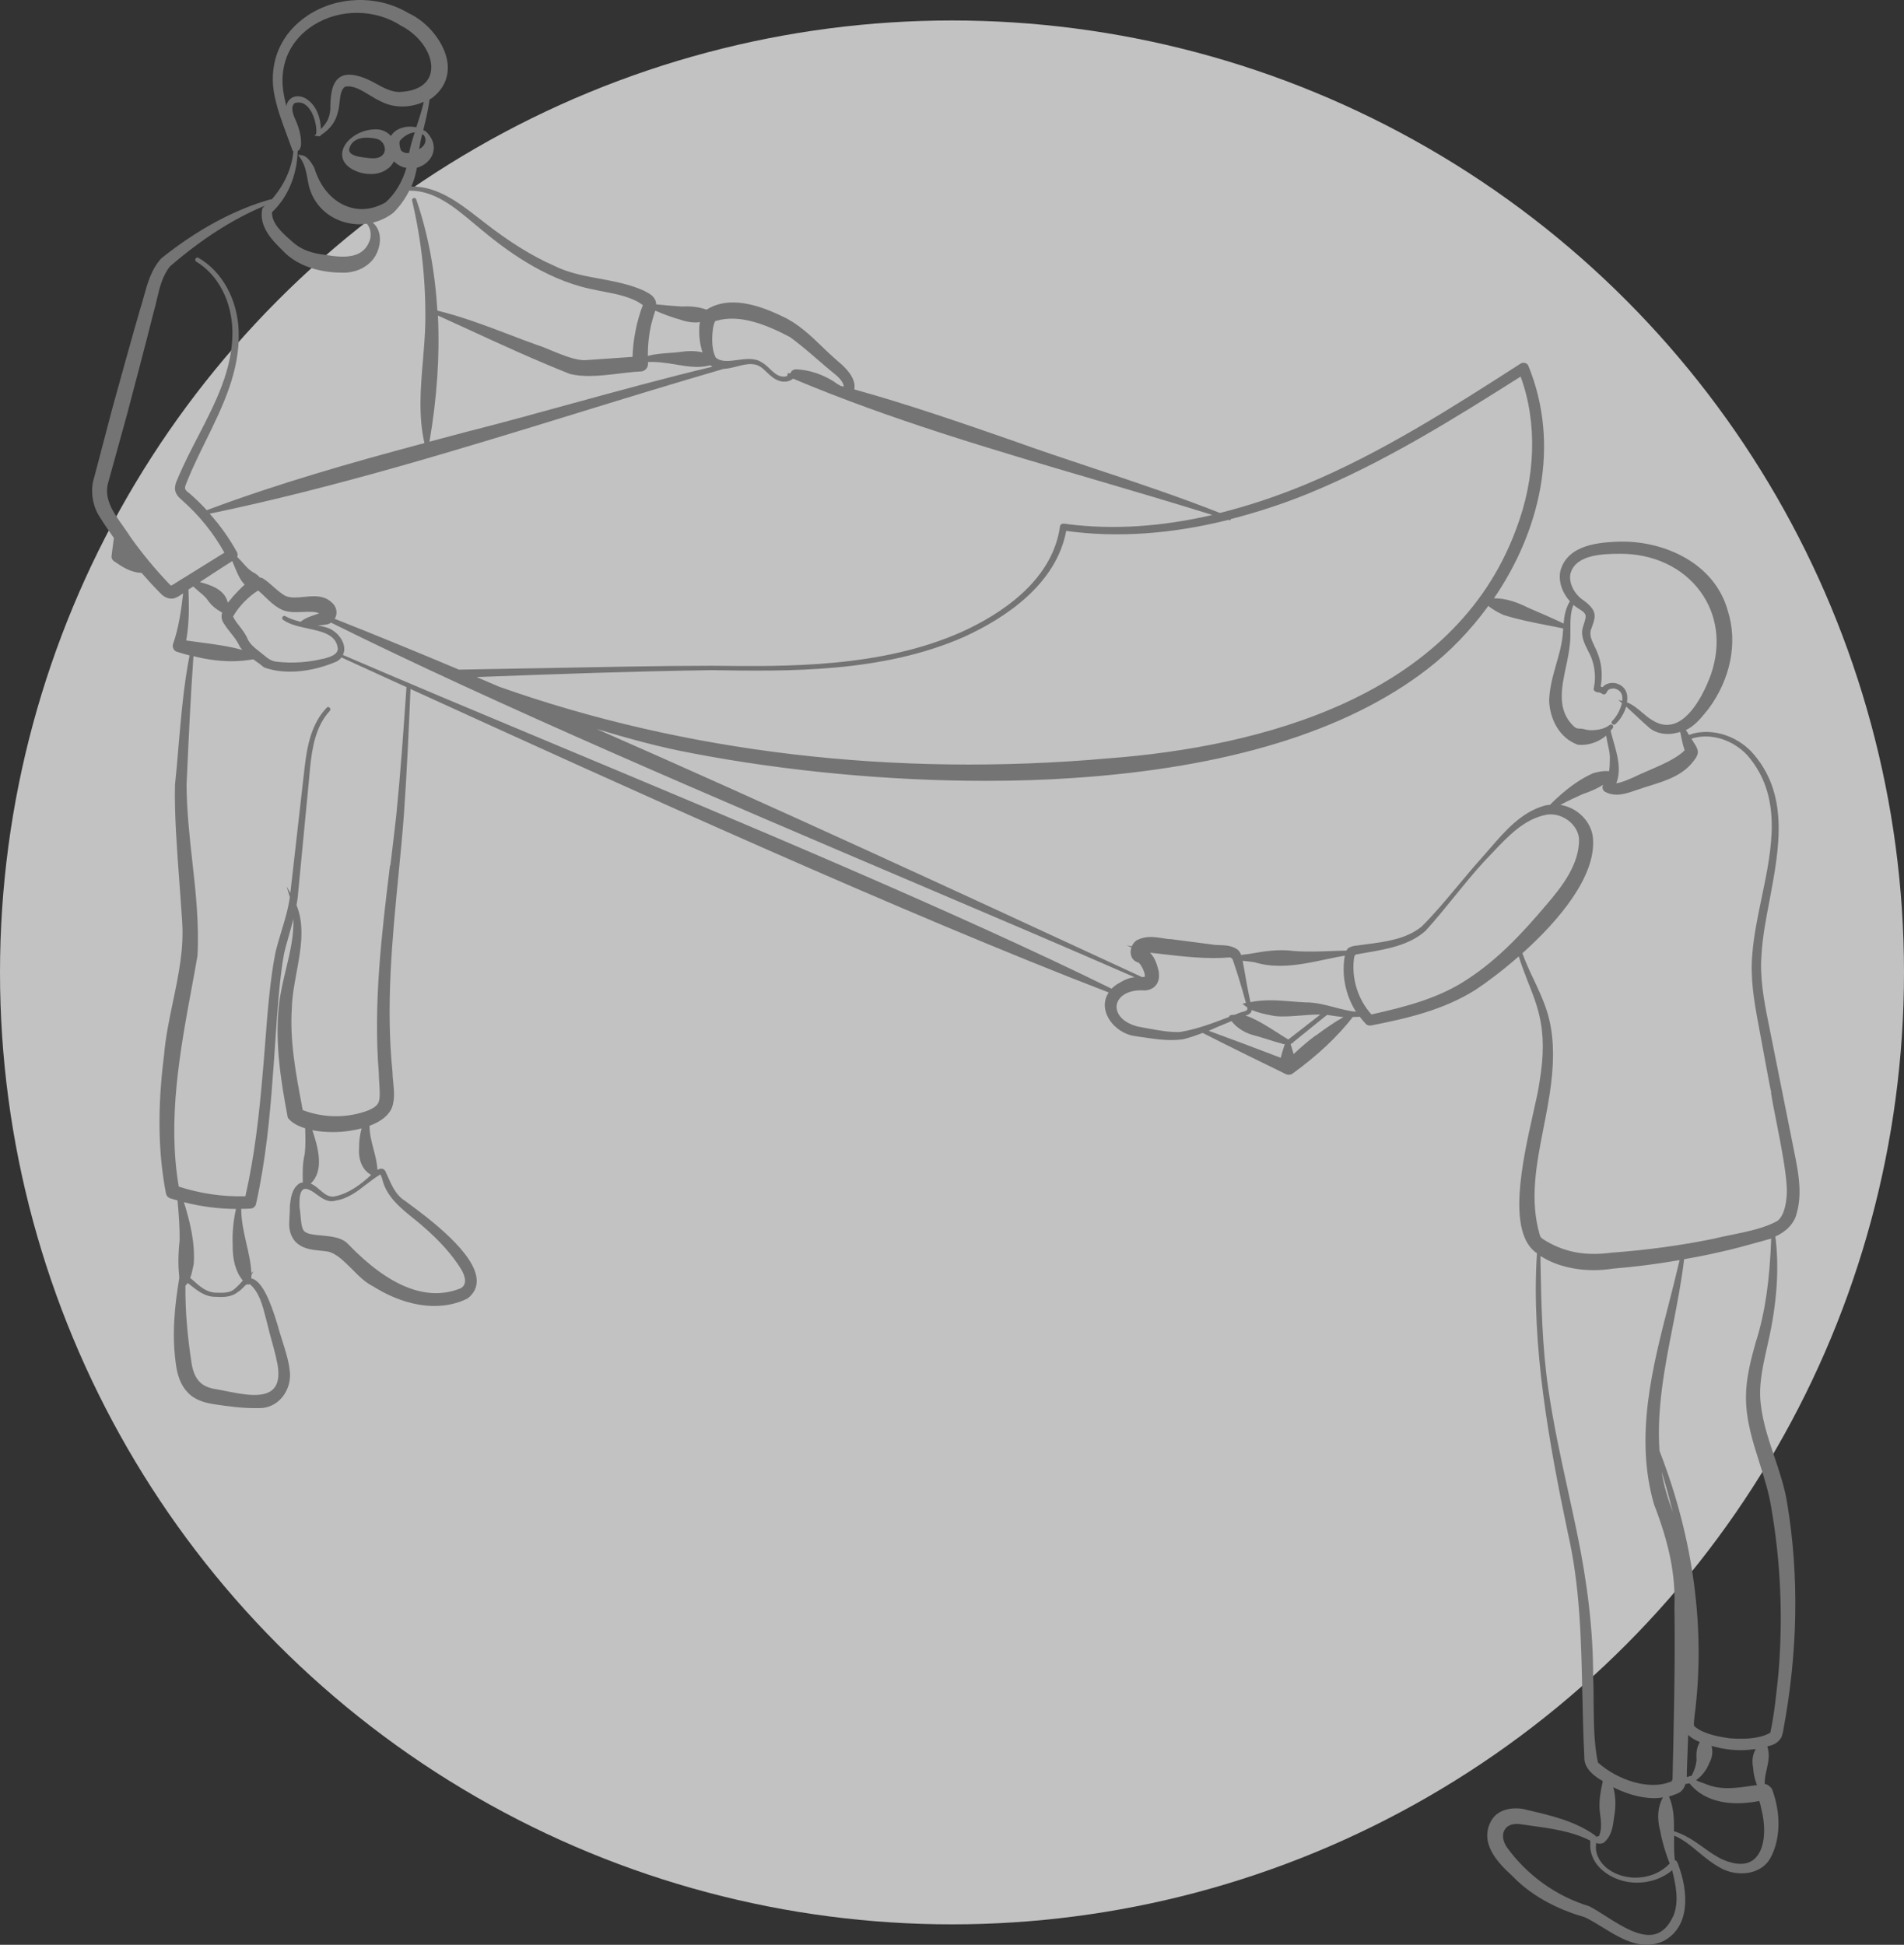
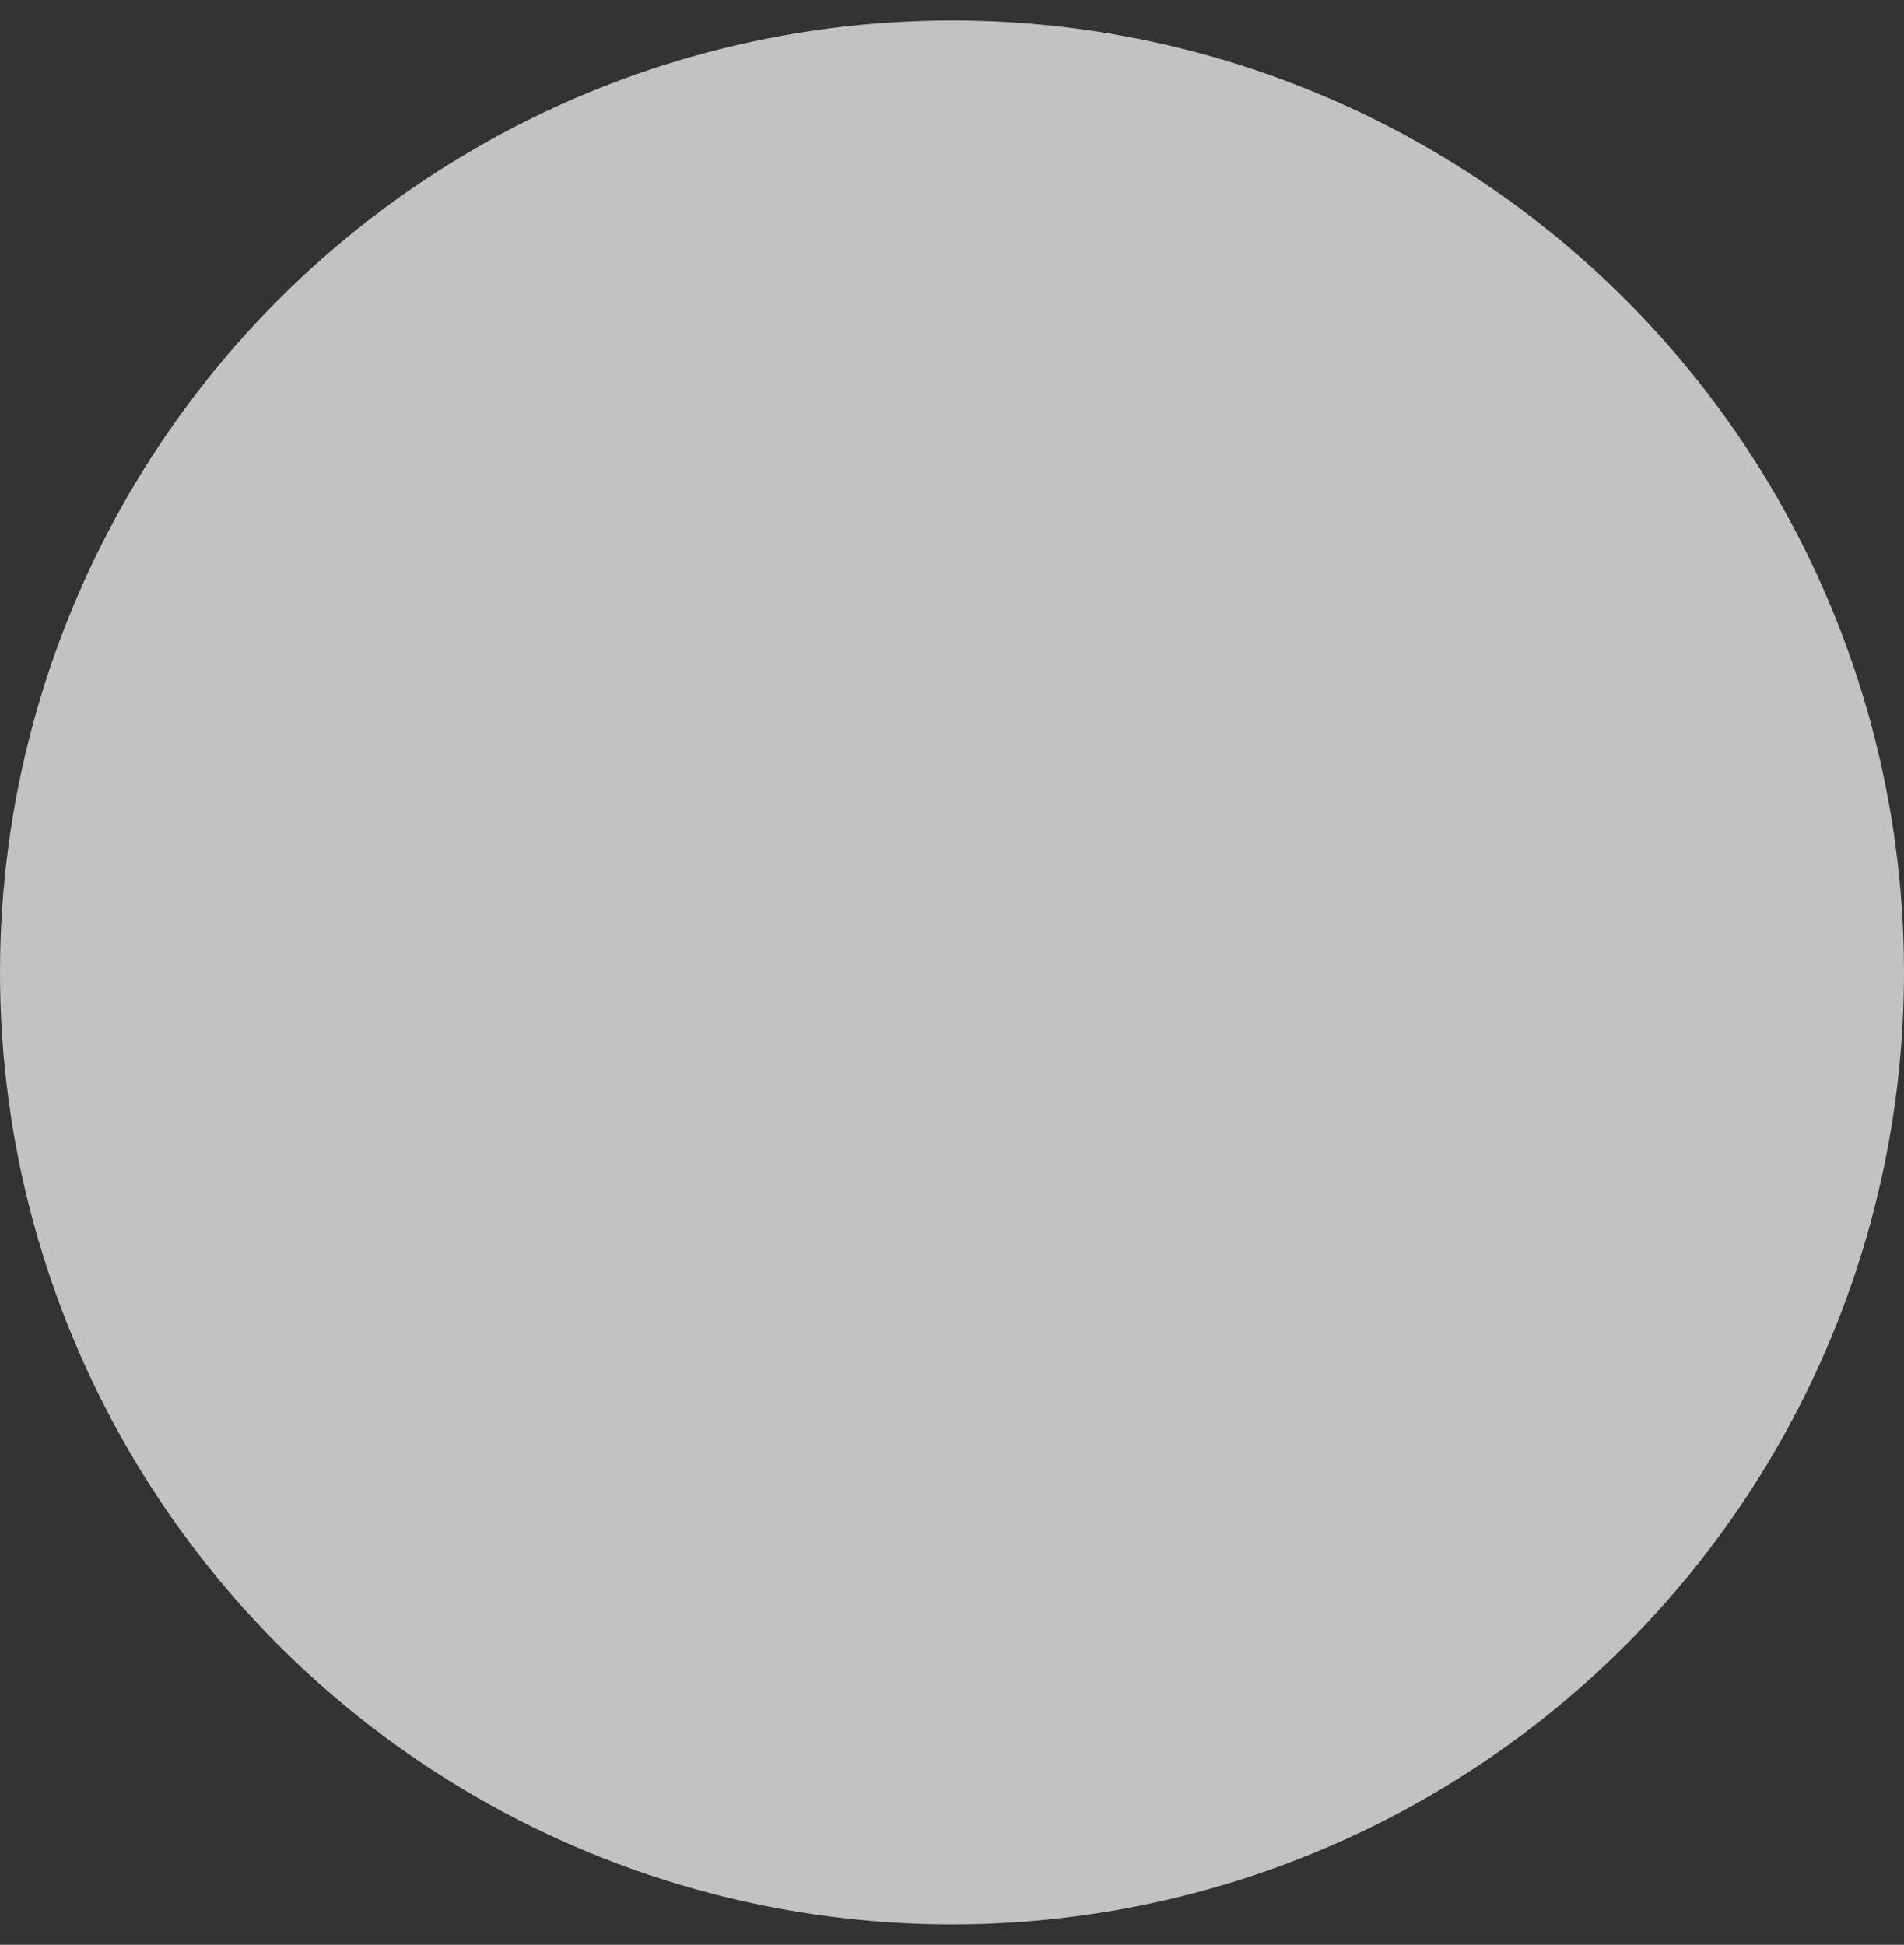
<svg xmlns="http://www.w3.org/2000/svg" width="186" height="190" viewBox="0 0 186 190" fill="none">
  <rect x="0" y="0" width="186" height="190" fill="#333333" stroke="none" />
  <circle cx="93" cy="95" r="93" fill="white" fill-opacity="0.7" />
-   <path d="M175.519 118.528C176.035 116.736 175.728 114.833 175.409 113.188L172.745 99.856C172.315 97.732 171.898 95.474 172.082 93.239C172.18 91.557 172.512 89.802 172.868 87.948C173.837 82.804 174.832 77.489 171.063 73.401C169.528 71.842 167.306 71.167 165.379 71.67C165.33 71.682 165.293 71.695 165.244 71.719C165.17 71.744 165.084 71.768 164.998 71.805C164.998 71.805 164.998 71.793 164.986 71.78C164.888 71.621 164.802 71.474 164.692 71.326C165.49 70.946 166.054 70.295 166.582 69.644C166.693 69.509 166.791 69.387 166.901 69.251C169.062 66.342 169.774 62.77 168.792 59.688C167.503 54.999 162.617 52.912 158.517 52.912C158.418 52.912 158.32 52.912 158.234 52.912C156.442 52.986 153.091 53.108 152.415 55.846C152.244 56.865 152.612 57.908 153.361 58.743C152.956 59.406 152.808 60.155 152.747 60.916C151.605 60.376 150.439 59.86 149.273 59.369C148.34 58.903 147.223 58.449 145.946 58.449C150.402 51.93 152.501 43.521 149.285 35.688C149.125 35.431 148.782 35.369 148.536 35.529C141.846 39.826 134.922 44.27 127.458 47.363C124.634 48.529 121.872 49.438 119.172 50.113C115.329 48.591 111.094 47.167 106.957 45.792C104.256 44.896 101.469 43.963 98.842 43.017C93.821 41.274 88.677 39.494 83.46 38.045C83.485 37.898 83.485 37.739 83.472 37.591L83.509 37.567H83.472C83.35 36.548 82.294 35.652 81.717 35.173C81.263 34.78 80.796 34.338 80.354 33.908C79.176 32.767 77.948 31.601 76.438 30.913C73.222 29.342 70.791 29.133 69.023 30.25C68.176 29.956 67.427 29.906 66.58 29.943C65.77 29.894 64.935 29.82 64.101 29.735C64.101 29.599 64.076 29.465 64.015 29.317C63.781 28.863 63.487 28.716 63.192 28.556C63.118 28.507 63.033 28.47 62.922 28.409C61.523 27.77 60.037 27.5 58.601 27.23C57.091 26.96 55.52 26.666 54.083 25.941C51.923 24.984 49.75 23.633 47.282 21.706C47.098 21.571 46.914 21.424 46.742 21.288C44.864 19.828 42.728 18.183 40.187 18.22C40.444 17.63 40.616 17.016 40.727 16.39C41.488 16.182 42.102 15.629 42.298 14.954C42.507 14.279 42.298 13.567 41.709 12.941C41.611 12.842 41.476 12.769 41.353 12.707C41.377 12.621 41.39 12.523 41.414 12.437C41.635 11.553 41.844 10.633 41.967 9.712C42.04 9.663 42.126 9.626 42.2 9.577C43.342 8.705 43.87 7.527 43.722 6.177C43.501 4.274 41.844 2.162 39.892 1.278C36.909 -0.514 32.931 -0.416 30.022 1.536C27.493 3.23 26.29 5.931 26.744 8.939C26.99 10.412 27.505 11.787 27.996 13.113C28.18 13.616 28.365 14.119 28.537 14.598C28.549 14.684 28.598 14.745 28.659 14.794C28.512 16.452 27.775 18.072 26.535 19.496C26.499 19.496 26.474 19.459 26.437 19.472C22.89 20.478 19.305 22.406 15.769 25.229C14.787 26.285 14.407 27.672 14.038 29.01C13.928 29.415 13.817 29.808 13.695 30.189C13.093 32.214 11.62 37.567 10.982 39.862L9.189 46.688C8.796 47.879 9.03 49.462 9.754 50.518C10.184 51.218 10.65 51.893 11.129 52.568C11.043 53.182 10.957 53.784 10.896 54.324C10.871 54.532 10.982 54.741 11.153 54.839C11.915 55.367 12.762 55.932 13.83 55.969C14.419 56.644 15.033 57.319 15.696 57.982C15.929 58.24 16.322 58.485 16.739 58.485C16.837 58.485 16.948 58.473 17.058 58.436C17.39 58.313 17.562 58.191 17.721 58.08C17.77 58.043 17.832 58.007 17.893 57.97C17.697 59.664 17.451 61.37 16.899 62.942C16.85 63.089 16.874 63.248 16.948 63.396C17.021 63.531 17.144 63.641 17.291 63.678C17.709 63.813 18.114 63.924 18.519 64.034C17.967 66.809 17.697 69.89 17.439 72.898C17.341 74.138 17.23 75.427 17.095 76.666C17.021 79.428 17.291 83.025 17.525 86.205C17.623 87.58 17.721 88.869 17.795 90.047C17.979 92.674 17.439 95.277 16.911 97.794C16.555 99.512 16.174 101.292 16.027 103.072C15.377 108.179 15.438 112.599 16.211 116.588C16.26 116.822 16.42 117.006 16.653 117.08C16.874 117.153 17.107 117.202 17.341 117.276C17.488 118.798 17.562 120.063 17.549 121.18C17.402 122.506 17.39 123.635 17.512 124.715L17.463 124.74L17.525 124.777C17.071 127.539 16.727 130.522 17.242 133.665C17.378 134.389 17.635 135.31 18.347 136.046C19.059 136.807 20.066 137.041 20.766 137.163L21.073 137.212C22.349 137.397 23.565 137.568 24.903 137.568C25.05 137.568 25.21 137.568 25.357 137.568C26.204 137.568 26.977 137.2 27.542 136.537C28.168 135.801 28.451 134.769 28.291 133.8C28.18 132.879 27.849 131.835 27.53 130.829C27.37 130.326 27.223 129.847 27.1 129.393L27.039 129.196C26.486 127.404 25.713 125.292 24.669 124.924C24.633 124.912 24.596 124.924 24.559 124.924C24.559 124.801 24.559 124.691 24.559 124.568L24.768 124.187L24.559 124.384C24.51 123.365 24.277 122.383 24.056 121.425C23.81 120.357 23.565 119.24 23.565 118.098C23.859 118.098 24.166 118.098 24.461 118.074C24.731 118.074 24.964 117.865 25.013 117.607C25.959 113.384 26.364 109.051 26.634 105.368C26.72 104.337 26.793 103.183 26.879 101.968C27.076 99.009 27.297 95.658 27.739 93.215C27.886 92.564 28.082 91.889 28.266 91.238C28.401 90.759 28.537 90.268 28.659 89.777C28.721 91.398 28.34 93.018 27.935 94.7C27.653 95.879 27.358 97.106 27.235 98.334C26.855 102.017 27.456 105.7 28.107 109.161L28.131 109.223C28.487 109.677 29.089 110.008 29.813 110.229C29.838 111.076 29.862 111.924 29.776 112.685C29.543 113.704 29.555 114.502 29.58 115.52C29.482 115.533 29.384 115.557 29.285 115.594C28.5 116.085 28.401 117.055 28.316 117.828V117.951C28.316 118.27 28.303 118.589 28.279 118.884C28.23 119.67 28.168 120.48 28.831 121.278C29.519 122.015 30.464 122.1 31.311 122.186C31.569 122.211 31.802 122.236 32.023 122.272C32.846 122.444 33.582 123.193 34.38 123.979C35.031 124.642 35.706 125.317 36.455 125.673C38.456 126.937 40.543 127.588 42.445 127.588C43.599 127.588 44.692 127.342 45.662 126.864C46.276 126.397 46.583 125.808 46.57 125.12C46.546 122.481 41.856 119.007 39.843 117.521L39.425 117.215C38.664 116.711 38.259 115.791 37.866 114.907L37.719 114.587C37.633 114.305 37.461 114.207 37.351 114.182C37.191 114.146 37.032 114.207 36.872 114.293C36.835 113.569 36.651 112.881 36.479 112.23C36.283 111.482 36.099 110.77 36.099 109.984C37.228 109.567 38.001 108.953 38.296 108.192C38.578 107.394 38.492 106.571 38.419 105.785C38.382 105.429 38.345 105.098 38.345 104.754C37.682 98.309 38.308 91.815 38.922 85.53C39.106 83.627 39.303 81.65 39.45 79.699C39.745 75.549 39.929 71.375 40.101 67.312C61.154 76.924 88.407 89.299 108.307 96.959C107.988 97.438 107.853 98.002 107.963 98.592C108.209 99.905 109.473 101.035 110.91 101.231C111.204 101.268 111.499 101.317 111.794 101.354C112.69 101.489 113.537 101.612 114.433 101.612C114.801 101.612 115.169 101.587 115.55 101.538C116.213 101.378 116.851 101.157 117.49 100.912C120.264 102.324 123.026 103.674 125.617 104.938C125.702 104.987 125.801 105 125.899 105C126.058 105 126.206 104.951 126.329 104.84C128.747 103.085 130.65 101.28 132.16 99.353C132.197 99.353 132.246 99.353 132.282 99.353C132.467 99.353 132.651 99.353 132.835 99.328C133.019 99.574 133.215 99.807 133.424 100.028C133.522 100.138 133.657 100.188 133.805 100.188C133.842 100.188 133.878 100.188 133.915 100.188C137.389 99.512 141.035 98.677 144.178 96.677C145.222 95.989 146.756 94.847 148.364 93.436C148.622 94.258 148.929 95.068 149.236 95.854C149.666 96.934 150.107 98.039 150.365 99.169C150.82 101.047 150.832 103.122 150.39 105.724C150.292 106.473 150.046 107.553 149.764 108.805C148.72 113.483 147.173 120.443 150.144 122.444C149.555 131.418 151.372 141.214 153.152 149.722C154.355 154.915 154.466 160.267 154.576 165.448C154.625 167.485 154.662 169.585 154.772 171.635C154.699 172.887 156.025 173.697 156.577 174.004C156.356 175.023 156.16 176.005 156.295 177.085C156.405 177.883 156.503 178.706 156.209 179.369C156.184 179.381 156.086 179.406 156.025 179.418C155.988 179.418 155.939 179.43 155.902 179.442C155.902 179.43 155.902 179.418 155.902 179.393L155.853 179.332C153.889 177.908 151.482 177.356 149.15 176.815L148.806 176.729C147.775 176.545 146.326 176.729 145.688 177.859C144.497 179.97 146.179 181.873 147.75 183.285C149.887 185.531 152.771 186.722 154.797 187.299C155.349 187.545 155.926 187.913 156.54 188.281C157.866 189.104 159.327 190 160.861 190C161.389 190 161.929 189.889 162.482 189.644C165.121 188.269 164.974 184.881 163.93 182.119L163.98 182.07H163.894C163.894 182.07 163.869 181.984 163.857 181.947C163.82 181.836 163.734 181.75 163.611 181.726C163.525 180.94 163.525 180.154 163.55 179.381C163.55 179.369 163.55 179.344 163.55 179.332C164.422 179.7 165.146 180.29 165.907 180.928C166.558 181.468 167.233 182.033 168.006 182.45C168.632 182.818 169.381 183.015 170.13 183.015C170.474 183.015 170.805 182.978 171.124 182.892C171.91 182.683 172.536 182.229 172.917 181.579C173.936 179.762 174.009 177.245 173.125 174.827C173.039 174.618 172.708 174.336 172.389 174.274C172.389 173.759 172.487 173.28 172.597 172.813C172.769 172.077 172.892 171.365 172.647 170.616C173.15 170.505 173.641 170.334 173.985 169.793C174.12 169.523 174.157 169.302 174.193 169.13C174.193 169.081 174.206 169.032 174.218 168.971C175.63 161.409 175.765 153.982 174.598 146.911C174.353 145.315 173.825 143.768 173.322 142.27C172.683 140.38 172.033 138.416 171.947 136.415C171.898 134.892 172.229 133.382 172.585 131.774L172.72 131.173C173.604 127.293 173.825 123.831 173.432 120.799C174.402 120.382 175.335 119.535 175.531 118.454L175.519 118.528ZM155.951 180.056C156.098 180.105 156.332 180.167 156.651 180.032L156.688 180.007C157.436 179.381 157.559 178.448 157.67 177.613C157.694 177.454 157.706 177.294 157.743 177.135C157.866 176.177 157.805 175.342 157.596 174.606C158.701 175.158 160.137 175.674 161.61 175.674C161.893 175.674 162.175 175.649 162.445 175.6C161.942 176.533 161.844 177.601 162.187 178.89C162.371 179.921 162.691 180.989 163.108 182.057C162.396 182.831 161.352 183.322 160.199 183.42C158.934 183.53 157.719 183.15 156.847 182.401C156.172 181.787 155.816 180.989 155.914 180.24C155.914 180.191 155.914 180.142 155.926 180.069C155.926 180.069 155.926 180.044 155.926 180.032L155.951 180.056ZM37.179 114.759C37.228 114.858 37.277 115.017 37.302 115.066L37.326 115.128C37.707 116.871 39.094 117.988 40.432 119.068C40.702 119.289 40.972 119.498 41.218 119.719C42.949 121.204 44.201 122.616 45.06 124.016C45.416 124.629 45.699 125.452 45.011 125.857C41.733 127.195 38.026 125.722 33.975 121.511C33.361 120.873 32.33 120.787 31.409 120.701C30.734 120.64 30.096 120.591 29.764 120.32C29.482 120.124 29.42 119.437 29.359 118.786C29.334 118.504 29.31 118.197 29.261 117.951V117.902C29.248 117.423 29.224 116.515 29.58 116.232C29.654 116.171 29.74 116.147 29.85 116.147C29.911 116.147 29.985 116.147 30.059 116.183C30.353 116.269 30.648 116.478 30.943 116.699C31.471 117.08 32.06 117.521 32.809 117.288C33.987 117.104 34.908 116.392 35.804 115.692C36.246 115.349 36.676 115.029 37.142 114.747L37.179 114.759ZM32.489 110.598C33.054 110.598 33.631 110.561 34.171 110.475C34.589 110.414 34.969 110.328 35.325 110.242C35.166 110.831 35.067 111.457 35.08 112.144C34.994 113.077 35.276 114.256 36.258 114.784C35.239 115.717 34.098 116.588 32.747 116.871C32.133 117.018 31.704 116.638 31.225 116.232C30.967 116.011 30.685 115.766 30.353 115.631C31.704 114.342 31.078 112.108 30.513 110.414C31.127 110.536 31.802 110.598 32.489 110.598ZM38.1 84.548C37.289 91.189 36.455 98.064 37.007 104.852C37.007 105.073 37.019 105.393 37.044 105.712C37.093 106.424 37.154 107.295 36.983 107.688C36.798 108.155 36.111 108.523 34.871 108.818C33.128 109.223 31.262 109.1 29.568 108.449L29.506 108.093C28.905 104.926 28.291 101.661 28.512 98.444C28.537 97.364 28.745 96.235 28.966 95.031C29.384 92.773 29.801 90.453 28.966 88.427C29.04 88.022 29.101 87.617 29.126 87.212C29.384 84.597 29.838 79.735 30.157 76.482L30.292 74.997C30.488 73.106 30.82 70.958 32.219 69.448C32.269 69.399 32.293 69.313 32.269 69.239C32.244 69.166 32.182 69.104 32.109 69.08C32.035 69.067 31.962 69.08 31.913 69.141C30.39 70.725 29.997 72.959 29.764 74.923L28.377 87.113C28.377 87.113 28.365 87.199 28.365 87.236L27.996 86.598L28.316 87.641C28.156 88.783 27.837 89.851 27.493 90.968C27.297 91.631 27.088 92.319 26.916 93.018C26.401 95.559 26.13 98.911 25.909 101.857C25.811 103.072 25.725 104.226 25.627 105.27C25.32 108.769 24.89 112.869 23.97 116.871C21.76 116.932 19.538 116.601 17.463 115.926C16.346 109.382 17.574 102.729 18.765 96.296C18.949 95.326 19.121 94.356 19.293 93.374C19.464 90.268 19.121 87.113 18.777 84.069C18.507 81.638 18.237 79.122 18.224 76.666L18.274 75.635C18.445 71.817 18.63 67.889 18.9 64.108C20.226 64.439 21.465 64.599 22.656 64.599C23.368 64.599 24.056 64.525 24.743 64.415C24.829 64.476 24.915 64.537 25.001 64.599C25.259 64.783 25.517 64.967 25.774 65.188L25.823 65.213C26.572 65.483 27.419 65.618 28.34 65.618C29.776 65.618 31.348 65.286 32.87 64.636C33.091 64.513 33.238 64.378 33.361 64.231L36.528 65.679C37.559 66.158 38.627 66.637 39.708 67.128C39.425 71.24 39.131 75.476 38.714 79.637C38.529 81.27 38.333 82.927 38.136 84.535L38.1 84.548ZM23.049 118.111C22.803 119.252 22.681 120.406 22.73 121.56C22.705 123.107 23.024 124.249 23.724 125.108C23.491 125.366 23.245 125.636 22.963 125.882C22.497 126.336 21.797 126.311 21.134 126.287H20.999C20.14 126.225 19.514 125.673 18.875 125.096C18.777 125.01 18.679 124.936 18.581 124.85C18.716 124.482 18.802 124.077 18.875 123.733L18.924 123.5C19.072 121.462 18.581 119.412 17.967 117.448C19.636 117.877 21.355 118.098 23.061 118.111H23.049ZM26.192 129.638C26.278 130.043 26.413 130.51 26.548 131.001C26.818 131.983 27.125 133.1 27.186 133.886C27.247 134.769 27.063 135.383 26.621 135.776C25.664 136.623 23.663 136.218 22.055 135.899C21.686 135.825 21.33 135.752 21.011 135.702C19.685 135.482 19.023 134.794 18.74 133.345C18.286 130.436 18.09 127.907 18.114 125.611C18.188 125.526 18.274 125.44 18.335 125.341C18.409 125.403 18.495 125.464 18.568 125.526C19.28 126.09 20.017 126.679 20.987 126.692C21.662 126.729 22.583 126.778 23.245 126.213C23.43 126.115 23.589 125.955 23.736 125.808C23.872 125.661 23.994 125.538 24.129 125.464C24.166 125.464 24.203 125.489 24.252 125.489C24.301 125.489 24.35 125.489 24.399 125.452C25.32 126.225 25.652 127.527 25.971 128.779C26.044 129.073 26.118 129.368 26.192 129.638ZM40.69 12.437C40.162 12.327 39.585 12.351 39.069 12.56C38.664 12.72 38.382 12.978 38.186 13.284C37.879 12.941 37.461 12.707 36.97 12.646C35.816 12.572 34.736 13.002 33.975 13.8C33.287 14.598 33.238 15.433 33.828 16.083C34.331 16.636 35.288 17.004 36.209 17.004C36.774 17.004 37.326 16.869 37.768 16.562C38.087 16.366 38.321 16.083 38.48 15.764C38.836 16.108 39.241 16.329 39.696 16.403C39.327 17.728 38.603 18.944 37.658 19.779C36.369 20.503 35.043 20.626 33.803 20.122C32.367 19.545 31.237 18.183 30.709 16.403L30.685 16.354C30.427 15.912 30.047 15.236 29.457 15.163L29.101 15.114L29.31 15.396C29.776 16.034 29.911 16.783 30.059 17.581C30.096 17.765 30.132 17.949 30.169 18.146C30.587 19.803 31.765 21.068 33.386 21.62C33.95 21.816 34.54 21.915 35.117 21.915C35.35 21.915 35.595 21.89 35.829 21.853C36.32 22.393 36.221 23.118 36.148 23.4C35.559 25.266 33.693 25.229 31.765 24.898C30.648 24.763 29.47 24.505 28.414 23.486C27.505 22.7 26.535 21.78 26.572 20.736C28.119 19.275 29.015 17.127 29.077 14.77C29.138 14.721 29.199 14.659 29.236 14.61L29.322 14.647L29.285 14.537C29.396 14.352 29.408 14.181 29.408 14.046C29.408 13.996 29.408 13.96 29.408 13.898C29.408 13.149 29.163 12.437 28.979 11.971L28.929 11.86C28.672 11.283 28.328 10.498 28.77 10.08C29.175 9.945 29.543 10.007 29.887 10.277C30.599 10.841 30.98 12.192 30.893 13.076L30.722 13.26L31.299 13.321V13.235C32.293 12.597 32.821 11.86 33.042 10.817C33.115 10.559 33.14 10.252 33.177 9.97C33.238 9.368 33.312 8.742 33.705 8.472C34.49 8.3 35.313 8.816 36.123 9.307C36.504 9.54 36.872 9.761 37.216 9.909C38.468 10.571 40.064 10.559 41.402 9.945C41.23 10.682 41.009 11.418 40.751 12.167C40.727 12.241 40.702 12.327 40.678 12.413L40.69 12.437ZM39.966 14.942C39.708 14.979 39.475 14.942 39.278 14.782L39.229 14.758C39.106 14.672 38.959 13.972 39.057 13.763C39.352 13.383 39.941 12.978 40.518 12.928C40.309 13.579 40.101 14.242 39.966 14.942ZM36.811 13.567C37.154 13.653 37.437 13.923 37.547 14.279C37.645 14.586 37.596 14.893 37.412 15.101C37.019 15.58 36.283 15.482 35.632 15.396L35.387 15.359C34.699 15.273 34.27 15.089 34.147 14.819C34.061 14.635 34.122 14.389 34.319 14.082C34.92 13.235 36.27 13.444 36.811 13.567ZM41.525 13.935C41.439 14.217 41.206 14.438 40.948 14.573C41.021 14.082 41.12 13.591 41.242 13.1C41.291 13.137 41.353 13.162 41.402 13.211C41.562 13.419 41.611 13.677 41.525 13.935ZM35.067 7.453C34.245 7.208 33.594 7.245 33.14 7.588C32.342 8.178 32.269 9.516 32.269 10.707C32.17 11.639 31.888 12.032 31.348 12.609C31.323 11.566 30.955 10.338 29.936 9.663C29.715 9.516 29.408 9.405 29.089 9.405C28.88 9.405 28.659 9.454 28.451 9.589C28.168 9.81 28.021 10.068 27.972 10.363C27.837 9.835 27.726 9.307 27.653 8.779C27.321 6.152 28.414 3.844 30.648 2.445C33.214 0.836 36.627 0.861 39.168 2.506C41.144 3.513 42.421 5.526 42.077 7.097C41.819 8.251 40.715 8.926 38.983 8.988C38.186 8.963 37.51 8.595 36.786 8.202C36.246 7.907 35.694 7.613 35.08 7.453H35.067ZM25.652 20.343L25.615 20.38V20.429C25.271 22.16 26.646 23.523 27.554 24.419C29.298 26.322 31.937 26.641 33.496 26.641C33.57 26.641 33.643 26.641 33.705 26.641C34.233 26.616 35.227 26.469 36.013 25.769C36.749 25.192 37.191 24.112 37.105 23.142C37.056 22.565 36.811 22.087 36.418 21.755C37.142 21.571 37.83 21.252 38.443 20.773C39.082 20.122 39.597 19.398 39.978 18.625C40.002 18.625 40.027 18.625 40.039 18.625C42.47 18.625 44.385 20.233 46.239 21.78C46.435 21.939 46.632 22.111 46.828 22.271C49.295 24.345 53.101 27.218 57.619 28.212C58.024 28.311 58.454 28.384 58.883 28.47C60.295 28.74 61.756 29.023 62.799 29.808C62.185 31.404 61.83 33.27 61.793 34.866L57.201 35.185C56.281 35.234 54.992 34.706 53.862 34.24C53.334 34.019 52.819 33.81 52.389 33.675C51.53 33.368 50.658 33.037 49.737 32.681C47.356 31.772 44.901 30.864 42.728 30.348C42.495 26.469 41.807 22.811 40.665 19.484C40.629 19.373 40.518 19.312 40.408 19.349C40.297 19.386 40.223 19.496 40.26 19.607C41.181 23.511 41.611 27.525 41.549 31.527C41.525 32.742 41.414 34.007 41.316 35.222C41.083 37.898 40.862 40.648 41.463 43.287C34.331 45.19 27.1 47.253 20.201 49.843C19.673 49.266 19.108 48.714 18.507 48.198C17.954 47.793 18.004 47.707 18.249 47.093L18.298 46.97C18.826 45.657 19.477 44.343 20.103 43.066C21.748 39.715 23.454 36.253 23.319 32.349C23.209 29.256 21.699 26.518 19.391 25.192C19.329 25.155 19.244 25.155 19.182 25.192C19.108 25.229 19.072 25.315 19.072 25.389C19.072 25.462 19.121 25.536 19.17 25.561C21.306 26.837 22.656 29.44 22.705 32.362C22.754 36.069 21.023 39.396 19.354 42.624C18.679 43.926 17.991 45.264 17.414 46.614C17.39 46.7 17.353 46.774 17.316 46.86C17.206 47.105 17.083 47.375 17.095 47.817C17.169 48.333 17.488 48.603 17.709 48.799C17.758 48.849 17.807 48.885 17.856 48.934C19.489 50.383 20.852 52.077 21.92 53.992L18.016 56.423C17.893 56.484 17.697 56.619 17.476 56.754C17.206 56.926 16.862 57.147 16.715 57.209C16.69 57.196 16.629 57.16 16.543 57.061C15.192 55.65 13.928 54.127 12.799 52.544C12.565 52.175 12.295 51.795 12.037 51.426C11.068 50.064 10.061 48.664 10.613 46.995L12.43 40.415C12.762 39.15 14.456 32.742 15.008 30.496C15.131 30.09 15.229 29.673 15.315 29.28C15.597 28.065 15.88 26.911 16.616 26.015C19.747 23.314 22.853 21.338 25.873 20.098C25.799 20.171 25.725 20.245 25.652 20.319V20.343ZM18.421 57.589C18.568 57.491 18.716 57.393 18.875 57.295C19.023 57.43 19.17 57.565 19.317 57.687C19.673 57.982 20.017 58.264 20.25 58.571C20.631 59.148 21.109 59.517 21.699 59.848C21.613 60.167 21.613 60.499 21.834 60.855C22.091 61.272 22.337 61.579 22.583 61.886C22.914 62.303 23.209 62.672 23.454 63.224C23.528 63.322 23.602 63.408 23.675 63.494C22.374 63.138 21.036 62.954 19.735 62.782C19.231 62.721 18.703 62.647 18.188 62.573C18.495 60.867 18.47 59.21 18.409 57.589H18.421ZM12.086 53.833C12.086 53.833 12.086 53.833 12.086 53.82C12.086 53.82 12.086 53.82 12.099 53.833H12.086ZM66.359 31.195C66.814 31.367 67.354 31.502 67.906 31.502C68.066 31.502 68.213 31.502 68.373 31.465C68.348 31.625 68.324 31.785 68.311 31.932C68.287 32.705 68.336 33.565 68.63 34.424C67.857 34.24 67.047 34.289 66.31 34.4C66.016 34.436 65.697 34.461 65.341 34.485C64.665 34.535 63.929 34.596 63.29 34.768C63.278 33.737 63.389 32.693 63.622 31.686C63.708 31.343 63.843 30.839 64.015 30.348C64.837 30.704 65.635 30.999 66.372 31.208L66.359 31.195ZM132.27 93.632C132.287 93.386 132.381 93.251 132.553 93.227C132.638 93.227 132.749 93.202 132.859 93.178C133.068 93.141 133.277 93.104 133.498 93.067C135.536 92.711 137.647 92.355 139.255 90.944C140.25 89.851 141.183 88.697 142.091 87.58C143.024 86.438 143.982 85.247 145.001 84.142C145.258 83.885 145.516 83.602 145.774 83.332C147.321 81.687 148.929 79.981 151.114 79.588C151.826 79.478 152.624 79.699 153.25 80.19C153.839 80.656 154.208 81.307 154.257 81.957C154.294 84.437 152.612 86.598 151.028 88.439C148.843 91.017 146.412 93.669 143.442 95.609C140.679 97.487 137.389 98.346 133.977 99.107C132.651 97.646 132.012 95.584 132.27 93.632ZM125.862 101.562C125.506 101.354 125.162 101.12 124.806 100.9C123.898 100.323 122.965 99.721 121.946 99.304C121.848 99.279 121.75 99.254 121.651 99.23C121.897 99.156 122.13 99.058 122.241 98.837C122.265 98.788 122.265 98.727 122.277 98.665C122.879 98.935 123.579 99.083 124.217 99.205L124.561 99.267C125.432 99.353 126.304 99.267 127.139 99.205C127.765 99.156 128.366 99.107 128.98 99.12L125.862 101.55V101.562ZM120.19 50.825L120.227 50.715C122.707 50.076 125.236 49.266 127.802 48.222C135.155 45.215 141.968 40.955 148.548 36.793C150.193 41.274 150.034 46.676 148.094 51.733C142.017 68.147 123.088 72.959 108.283 74.088C87.352 75.942 66.887 73.511 48.768 67.091C48.031 66.772 47.294 66.465 46.558 66.146C54.623 65.839 62.038 65.581 69.539 65.471C76.954 65.593 86.198 65.741 94.189 62.217C98.216 60.376 103.176 57.086 104.158 51.868C109.154 52.556 114.47 52.175 120.006 50.788C120.068 50.8 120.117 50.825 120.178 50.837L120.19 50.825ZM27.91 60.216C27.849 60.167 27.763 60.155 27.689 60.192C27.616 60.229 27.567 60.302 27.567 60.376C27.567 60.45 27.604 60.523 27.665 60.56C28.291 61.014 29.187 61.211 30.059 61.395C31.52 61.714 32.895 62.009 33.005 63.42C32.919 63.997 32.244 64.181 31.581 64.366H31.52C30.071 64.722 28.561 64.808 27.149 64.66C26.523 64.623 26.18 64.341 25.738 63.973C25.639 63.887 25.529 63.801 25.418 63.715L25.369 63.678C24.792 63.224 24.326 62.856 24.093 62.205C23.872 61.788 23.614 61.456 23.368 61.137C23.135 60.842 22.914 60.56 22.767 60.229C23.319 59.259 24.277 58.264 25.222 57.687C25.443 57.871 25.652 58.08 25.873 58.289C26.314 58.719 26.769 59.148 27.297 59.443C27.959 59.848 28.782 59.823 29.58 59.787C30.169 59.762 30.734 59.737 31.176 59.909C31.041 59.971 30.881 60.02 30.722 60.081C30.28 60.229 29.776 60.4 29.371 60.744C28.856 60.621 28.377 60.474 27.935 60.229L27.91 60.216ZM23.884 57.135C23.565 57.417 23.27 57.724 22.988 58.031L22.754 58.277C22.669 58.399 22.558 58.534 22.435 58.669C22.374 58.743 22.312 58.804 22.263 58.878C22.19 58.669 22.128 58.51 22.128 58.498C21.662 57.491 20.508 57.135 19.526 56.865C19.771 56.705 20.017 56.546 20.275 56.374C21.134 55.809 22.006 55.244 22.693 54.815L22.939 55.416C23.172 55.981 23.442 56.644 23.896 57.11L23.884 57.135ZM42.752 30.815C43.734 31.257 44.717 31.711 45.711 32.165C48.952 33.663 52.303 35.197 55.679 36.535C56.281 36.683 56.919 36.732 57.557 36.732C58.515 36.732 59.497 36.609 60.455 36.499C61.032 36.425 61.596 36.364 62.136 36.315L62.161 36.376V36.315C62.308 36.315 62.468 36.29 62.615 36.29C62.812 36.278 62.996 36.192 63.118 36.044C63.254 35.897 63.315 35.701 63.303 35.504C63.303 35.455 63.303 35.406 63.303 35.369C64.174 35.32 65.046 35.455 65.893 35.59C66.629 35.713 67.378 35.848 68.139 35.848C68.545 35.848 68.962 35.787 69.379 35.688C69.453 35.738 69.527 35.787 69.6 35.824C65.181 36.879 60.565 38.144 56.072 39.371C52.77 40.28 49.357 41.225 46.079 42.06L45.969 42.084C44.631 42.44 43.292 42.796 41.954 43.152C42.691 38.88 42.973 34.731 42.777 30.803L42.752 30.815ZM82.048 37.653C81.803 37.53 81.582 37.37 81.471 37.284C80.33 36.56 79.065 36.143 77.801 36.081H77.752C77.653 36.094 77.506 36.106 77.359 36.229L77.31 36.29C77.273 36.364 77.236 36.425 77.187 36.486C77.113 36.474 77.052 36.45 76.978 36.437L76.892 36.732C76.733 36.793 76.549 36.818 76.315 36.769C75.886 36.683 75.567 36.376 75.21 36.044C74.977 35.811 74.719 35.578 74.425 35.406C73.737 34.94 72.866 35.062 72.031 35.173C71.209 35.283 70.435 35.382 69.919 34.927C69.441 34.007 69.576 32.632 69.649 32.092C69.711 31.674 69.834 31.416 69.895 31.343H69.907H69.969C72.313 30.655 74.953 31.76 77.187 32.939C78.046 33.565 78.93 34.313 79.777 35.05C80.182 35.394 80.575 35.738 80.968 36.069C81.054 36.143 81.14 36.216 81.238 36.29C81.766 36.707 82.38 37.211 82.429 37.775C82.306 37.739 82.183 37.714 82.048 37.677V37.653ZM115.403 100.814C114.322 100.887 113.132 100.654 111.99 100.445C111.695 100.384 111.401 100.335 111.131 100.286C109.437 99.832 108.982 98.849 109.093 98.162C109.216 97.45 110.001 96.75 111.462 96.75C111.585 96.75 111.708 96.75 111.83 96.763C112.125 96.75 112.677 96.64 112.997 96.149C113.267 95.707 113.23 95.338 113.205 95.044V94.946C113.07 94.405 112.886 93.608 112.346 93.08C112.346 93.08 112.371 93.08 112.383 93.08L113.267 93.178C115.562 93.448 117.944 93.73 120.141 93.534C120.264 93.55 120.358 93.624 120.424 93.755C120.902 95.13 121.332 96.554 121.713 97.99C121.7 97.99 121.676 97.99 121.664 97.99L121.381 98.064L121.602 98.248C121.676 98.309 121.75 98.346 121.823 98.395C121.86 98.506 121.872 98.579 121.835 98.641C121.774 98.751 121.565 98.813 121.369 98.862C121.234 98.898 121.099 98.935 121.001 98.984L120.632 99.132C120.497 99.132 120.35 99.156 120.203 99.181L120.154 99.205C120.154 99.205 120.068 99.291 120.055 99.353C118.533 99.942 116.974 100.531 115.39 100.801L115.403 100.814ZM158.934 67.828C158.824 67.312 158.48 66.944 157.927 66.772C157.449 66.637 156.872 66.747 156.552 67.14C156.491 67.115 156.43 67.091 156.368 67.066C156.552 66.084 156.491 65.053 156.172 64.096C156.061 63.764 155.926 63.457 155.779 63.163C155.472 62.512 155.202 61.959 155.472 61.383C155.497 61.309 155.521 61.235 155.546 61.161C155.607 60.99 155.681 60.806 155.718 60.597C156.025 59.627 155.165 59.001 154.601 58.584C154.49 58.51 154.392 58.436 154.318 58.363C153.618 57.724 153.25 56.779 153.422 56.03C153.938 54.127 156.724 54.115 158.222 54.103C161.488 54.078 164.372 55.416 166.116 57.798C167.761 60.069 168.141 62.917 167.159 65.839C166.815 66.809 165.526 70.037 163.55 70.7C162.85 70.933 162.126 70.823 161.389 70.344C161.07 70.16 160.763 69.902 160.432 69.62C159.965 69.227 159.486 68.822 158.934 68.613C158.983 68.331 158.983 68.061 158.934 67.803V67.828ZM153.704 59.087C153.889 59.259 154.097 59.382 154.281 59.504C154.527 59.664 154.736 59.799 154.834 59.971C154.981 60.179 154.858 60.572 154.711 61.014L154.687 61.112C154.33 61.996 154.76 62.831 155.128 63.568C155.263 63.838 155.399 64.083 155.484 64.329C155.791 65.164 155.89 66.097 155.742 66.993H155.681L155.73 67.054C155.73 67.115 155.705 67.177 155.693 67.238C155.669 67.349 155.693 67.422 155.742 67.472C155.828 67.594 155.988 67.619 156.147 67.643H156.209L156.233 67.68V67.656C156.233 67.656 156.282 67.656 156.307 67.668V67.717L156.381 67.692C156.417 67.705 156.454 67.729 156.479 67.766C156.552 67.828 156.663 67.852 156.761 67.828C156.859 67.791 156.933 67.717 156.958 67.631C156.97 67.582 156.994 67.545 157.019 67.508L157.093 67.484L157.056 67.459C157.215 67.287 157.535 67.226 157.792 67.287C158.161 67.398 158.382 67.619 158.455 67.95C158.492 68.11 158.492 68.294 158.48 68.478L158.087 68.38L158.443 68.687C158.296 69.362 157.866 70.086 157.498 70.43C157.412 70.516 157.4 70.639 157.498 70.725C157.571 70.811 157.706 70.823 157.805 70.749C158.247 70.356 158.664 69.706 158.86 69.031C159.229 69.362 159.597 69.706 159.99 70.074C160.309 70.369 160.628 70.676 160.96 70.958C161.451 71.449 162.15 71.707 162.936 71.707C163.317 71.707 163.722 71.633 164.139 71.51C164.213 71.854 164.274 72.21 164.36 72.554C164.397 72.726 164.458 72.922 164.507 73.094C164.532 73.155 164.557 73.241 164.569 73.303C163.808 74.088 162.322 74.727 161.021 75.291C160.53 75.5 160.063 75.697 159.683 75.893L159.401 76.016C158.86 76.249 158.345 76.47 157.891 76.519C158.418 75.206 157.989 73.72 157.608 72.394C157.51 72.038 157.412 71.707 157.338 71.388C157.412 71.289 157.51 71.204 157.571 71.093C157.621 70.995 157.596 70.884 157.51 70.823C157.424 70.761 157.314 70.761 157.252 70.823C156.786 71.179 156.184 71.338 155.399 71.338C155.202 71.338 155.006 71.302 154.809 71.253C154.674 71.216 154.551 71.191 154.392 71.179C154.11 71.204 153.938 71.142 153.741 70.958C152.072 69.387 152.538 67.226 152.98 65.127C153.14 64.39 153.299 63.617 153.361 62.905C153.422 62.426 153.41 61.935 153.41 61.456C153.41 60.609 153.41 59.799 153.717 59.075L153.704 59.087ZM152.71 61.407C152.673 61.898 152.636 62.365 152.55 62.806C152.428 63.482 152.244 64.145 152.035 64.857C151.703 66.011 151.372 67.201 151.335 68.441C151.384 70.099 152.244 72.075 154.122 72.75C154.245 72.763 154.367 72.775 154.49 72.775C155.374 72.775 156.258 72.419 156.908 71.866C156.958 72.161 157.007 72.443 157.068 72.726C157.179 73.217 157.289 73.695 157.264 74.174C157.264 74.555 157.252 74.96 157.191 75.341C156.602 75.291 156.061 75.414 155.632 75.537C154.245 76.151 152.857 77.182 151.409 78.63C151.249 78.643 151.077 78.655 150.93 78.692C148.61 79.343 147.051 81.159 145.528 82.915C145.246 83.246 144.964 83.566 144.681 83.885C143.896 84.756 143.122 85.689 142.374 86.585C141.244 87.936 140.09 89.323 138.863 90.538C137.34 91.754 135.352 92.012 133.424 92.257C133.191 92.282 132.958 92.319 132.712 92.355C132.638 92.368 132.577 92.38 132.503 92.38C132.319 92.404 132.123 92.417 131.841 92.552C131.693 92.613 131.607 92.736 131.534 92.871C131.092 92.871 130.637 92.895 130.196 92.908C128.956 92.957 127.667 93.006 126.39 92.908C124.904 92.711 123.505 92.932 122.204 93.165C122.069 93.19 121.909 93.215 121.75 93.227C121.59 93.239 121.418 93.264 121.246 93.301C121.197 93.153 121.123 93.006 120.976 92.834C120.436 92.38 119.736 92.355 119.135 92.331C118.84 92.331 118.558 92.306 118.288 92.257C117.158 92.11 115.12 91.852 114.593 91.778L114.445 91.754C114.114 91.754 113.795 91.692 113.488 91.643C112.727 91.533 111.941 91.41 111.057 91.852C110.836 91.999 110.664 92.208 110.566 92.454L110.063 92.355L110.529 92.564C110.455 92.785 110.431 93.006 110.468 93.227C110.541 93.644 110.811 93.939 111.229 94.049C111.474 94.221 111.892 95.056 111.843 95.424C111.781 95.424 111.695 95.449 111.573 95.461L108.258 93.927C93.539 87.113 75.321 78.692 58.282 71.216C61.326 72.136 64.432 72.996 67.55 73.573C76.733 75.341 86.824 76.286 96.264 76.286C99.161 76.286 101.985 76.2 104.71 76.016C119.871 75.021 131.546 71.449 139.403 65.397C141.612 63.703 143.662 61.579 145.393 59.197C145.872 59.59 146.388 59.848 146.854 60.069C148.254 60.523 149.727 60.806 151.163 61.088C151.679 61.186 152.182 61.284 152.685 61.395C152.685 61.395 152.685 61.407 152.685 61.419L152.71 61.407ZM104.281 51.193V51.157L104.244 51.193C104.145 51.181 104.047 51.169 103.937 51.157C103.851 51.157 103.753 51.157 103.679 51.218C103.605 51.267 103.556 51.353 103.544 51.439C103.532 51.537 103.519 51.648 103.495 51.746L103.47 51.77H103.495C102.611 56.791 97.848 59.959 93.969 61.726C86.087 65.237 76.917 65.127 69.551 65.041C64.543 65.041 58.306 65.176 52.279 65.286C49.651 65.335 47.135 65.385 44.839 65.421C40.579 63.629 36.504 61.959 32.686 60.45C32.71 60.413 32.735 60.376 32.76 60.339C32.944 59.946 32.907 59.492 32.637 59.099C31.814 58.105 30.746 58.215 29.715 58.313C29.064 58.375 28.451 58.436 27.935 58.24C27.53 58.043 27.113 57.675 26.72 57.331C26.376 57.025 26.02 56.705 25.639 56.484C25.553 56.435 25.468 56.435 25.381 56.423C25.21 56.214 25.013 56.055 24.743 55.92C24.35 55.699 24.031 55.343 23.7 54.962C23.528 54.778 23.356 54.581 23.172 54.41C23.233 54.262 23.233 54.09 23.147 53.943C22.398 52.581 21.502 51.328 20.483 50.187C32.674 47.658 44.839 43.913 56.6 40.292C61.203 38.868 65.954 37.419 70.668 36.044C71.086 36.02 71.515 35.922 71.933 35.811C72.755 35.602 73.541 35.406 74.204 35.787C74.462 35.934 74.67 36.143 74.904 36.364C75.272 36.72 75.653 37.076 76.205 37.235C76.61 37.346 77.126 37.297 77.469 36.99C86.947 40.992 97.05 43.95 106.822 46.823C110.64 47.94 114.568 49.106 118.435 50.309C113.475 51.463 108.737 51.77 104.281 51.206V51.193ZM32.232 61.419C31.839 61.272 31.434 61.174 31.029 61.088C31.274 61.088 31.52 61.076 31.79 61.026C31.986 61.014 32.182 60.941 32.342 60.83C48.436 68.822 70.067 78.029 89.168 86.168C96.903 89.458 104.219 92.576 110.848 95.474C110.419 95.498 109.915 95.682 109.326 96.038C109.031 96.198 108.798 96.382 108.589 96.591C93.33 89.09 72.829 80.509 54.709 72.934C47.123 69.767 39.953 66.76 33.496 63.985C33.607 63.764 33.643 63.531 33.631 63.347C33.607 62.61 33.017 61.8 32.207 61.419H32.232ZM119.184 100.224C119.552 100.065 119.92 99.917 120.301 99.758C120.89 100.494 121.7 100.985 122.818 101.231C123.149 101.329 123.493 101.44 123.824 101.538C124.315 101.697 124.806 101.857 125.31 101.968L125.273 102.004H125.383C125.383 102.004 125.469 102.004 125.506 102.004C125.469 102.139 125.42 102.274 125.383 102.409C125.285 102.716 125.187 103.023 125.113 103.342C122.842 102.471 120.473 101.575 118.079 100.703C118.447 100.544 118.816 100.384 119.172 100.224H119.184ZM128.526 101.157C127.765 101.71 127.065 102.336 126.378 102.974C126.329 102.79 126.267 102.594 126.206 102.409C126.157 102.274 126.12 102.152 126.083 102.017L126.255 101.882H126.378L126.316 101.833L129.631 99.156C129.864 99.181 130.085 99.205 130.318 99.254L130.711 99.304C130.883 99.328 131.055 99.341 131.239 99.365C130.183 99.966 129.25 100.642 128.526 101.182V101.157ZM130.404 98.42C129.471 98.174 128.514 97.916 127.519 97.929C127.041 97.904 126.586 97.867 126.12 97.831C124.782 97.72 123.493 97.634 122.155 97.904C121.921 96.836 121.725 95.78 121.541 94.675C121.492 94.405 121.443 94.135 121.394 93.865C121.774 93.902 122.155 93.951 122.535 94C123.358 94.258 124.192 94.356 125.04 94.356C126.562 94.356 128.109 94.025 129.619 93.706C130.196 93.583 130.785 93.46 131.374 93.362C131.374 93.411 131.349 93.472 131.349 93.509C131.055 95.363 131.472 97.266 132.467 98.849C131.791 98.776 131.104 98.604 130.404 98.42ZM155.607 81.798C155.497 80.816 154.92 79.895 154.036 79.281C153.545 78.937 152.992 78.729 152.44 78.63C153.201 78.225 153.962 77.869 154.625 77.575C155.362 77.329 156.012 77.047 156.626 76.666C156.565 76.765 156.528 76.875 156.552 76.998C156.577 77.157 156.675 77.292 156.81 77.366C157.179 77.562 157.559 77.636 157.927 77.636C158.553 77.636 159.167 77.427 159.732 77.231C159.867 77.182 160.002 77.145 160.137 77.096C160.481 76.973 160.837 76.863 161.205 76.752C162.838 76.237 164.532 75.709 165.6 74.138C165.723 73.953 165.882 73.72 165.858 73.376C165.796 73.057 165.637 72.799 165.477 72.566C165.404 72.456 165.33 72.333 165.256 72.198C165.256 72.198 165.256 72.186 165.244 72.173C165.33 72.136 165.428 72.112 165.514 72.087C167.257 71.645 169.295 72.296 170.682 73.769C174.169 77.771 173.113 82.829 172.094 87.715C171.714 89.532 171.321 91.41 171.186 93.178C170.965 95.523 171.358 97.855 171.775 100.052L172.389 103.392C172.818 105.675 172.953 106.461 173.039 106.718H173.003C173.101 107.406 173.297 108.376 173.518 109.505C174.009 112.022 174.635 115.164 174.549 116.65C174.476 117.951 174.169 118.86 173.653 119.265C172.438 119.964 170.768 120.308 169.148 120.64C168.534 120.762 167.945 120.885 167.405 121.02C164.164 121.683 160.8 122.137 157.4 122.383C154.76 122.739 152.624 122.297 150.66 121.008C150.537 120.91 150.5 120.861 150.427 120.676C149.408 117.227 150.083 113.79 150.795 110.143C151.065 108.769 151.347 107.332 151.519 105.92C151.863 103.158 151.753 100.949 151.176 98.972C150.82 97.794 150.292 96.677 149.788 95.609C149.408 94.811 149.027 93.976 148.72 93.129C152.256 89.961 156 85.567 155.607 81.785V81.798ZM165.06 173.513C164.986 173.55 164.913 173.574 164.851 173.611L164.778 173.574C164.778 173.464 164.79 173.341 164.79 173.231C164.79 173.133 164.79 173.047 164.79 172.948L164.913 169.646C164.913 169.646 164.913 169.536 164.913 169.486C165.17 169.744 165.526 169.978 165.993 170.162C166.005 170.162 166.03 170.174 166.054 170.186C165.747 170.726 165.686 171.254 165.735 171.929C165.674 172.543 165.49 173.047 165.232 173.501C165.17 173.501 165.109 173.501 165.048 173.525L165.06 173.513ZM162.322 143.756C162.715 145.057 163.083 146.395 163.427 147.758C162.948 146.444 162.531 145.155 162.322 143.756ZM166.582 174.274C166.472 174.225 166.361 174.188 166.251 174.151C166.03 174.078 165.833 174.004 165.686 173.918C166.238 173.525 166.705 172.948 166.975 172.249C167.294 171.672 167.343 171.095 167.196 170.567C168.129 170.837 169.086 170.984 170.056 170.984C170.547 170.984 171.038 170.935 171.517 170.874C171.223 171.377 171.124 171.979 171.259 172.691C171.296 173.304 171.431 173.881 171.64 174.397C171.48 174.422 171.321 174.434 171.161 174.458C169.578 174.692 168.092 174.913 166.582 174.274ZM150.549 122.739C151.912 123.61 153.754 124.089 155.681 124.089C156.295 124.089 156.921 124.04 157.535 123.942C159.683 123.77 161.88 123.488 164.078 123.107C163.771 124.433 163.427 125.771 163.096 127.085C161.414 133.591 159.671 140.331 161.573 146.947C163.083 150.864 163.685 153.871 163.574 157.038C163.66 162.256 163.501 168.91 163.39 173.746C163.366 173.943 163.353 173.955 163.28 174.029C161.119 174.986 157.952 173.857 156.098 172.187C155.718 170.383 155.693 168.32 155.681 166.332C155.681 165.46 155.669 164.551 155.632 163.704C155.632 159.383 155.104 154.755 154.024 149.587C153.741 148.224 153.447 146.874 153.152 145.523C152.452 142.332 151.74 139.029 151.261 135.752C150.648 131.602 150.562 127.318 150.488 123.169V122.714C150.488 122.714 150.513 122.739 150.537 122.751L150.549 122.739ZM156.577 182.745C158.468 184.353 161.451 184.304 163.353 182.72C163.722 184.181 164.029 185.765 163.489 187.127C163.034 188.134 162.47 188.723 161.745 188.944C160.297 189.374 158.443 188.208 156.81 187.164C156.27 186.82 155.767 186.501 155.251 186.231C152.035 185.261 149.162 183.199 147.173 180.425C146.781 179.798 146.719 179.16 147.014 178.718C147.235 178.374 147.652 178.19 148.18 178.19C148.315 178.19 148.45 178.19 148.598 178.227C148.855 178.264 149.125 178.301 149.383 178.338C151.446 178.62 153.569 178.902 155.349 179.823C155.349 179.872 155.349 179.97 155.349 180.044C155.349 180.118 155.349 180.191 155.349 180.253C155.325 181.161 155.779 182.094 156.577 182.745ZM163.059 175.502C163.403 175.404 163.734 175.293 164.066 175.121C164.397 174.9 164.557 174.606 164.655 174.286C164.778 174.274 164.9 174.25 165.023 174.225C165.023 174.225 165.035 174.225 165.048 174.225C166.705 176.3 169.504 176.288 171.063 176.079C171.284 176.054 171.517 176.005 171.738 175.968C171.775 175.968 171.824 175.956 171.861 175.944C171.935 176.14 172.008 176.435 172.106 176.914C172.512 178.595 172.45 180.707 171.37 181.628C170.682 182.217 169.676 182.241 168.387 181.714C167.687 181.407 167.036 180.952 166.361 180.461C165.49 179.835 164.581 179.221 163.525 178.902C163.55 177.748 163.513 176.594 163.047 175.514L163.059 175.502ZM171.566 130.952C171.026 132.867 170.572 134.61 170.56 136.5C170.56 138.759 171.235 140.883 171.885 142.921C172.327 144.333 172.794 145.781 173.027 147.254C173.948 152.533 174.193 157.984 173.739 163.434C173.543 165.374 173.346 167.387 172.941 169.278C171.787 169.941 170.105 169.916 168.927 169.818C167.27 169.597 166.116 169.192 165.514 168.639C165.44 168.554 165.477 168.198 165.514 167.927C165.514 167.829 165.539 167.731 165.539 167.645C166.643 159.211 165.44 150.287 162.114 141.742C161.831 137.642 162.629 133.53 163.415 129.552C163.832 127.404 164.262 125.206 164.52 123.021C165.588 122.837 166.656 122.628 167.724 122.383C169.197 122.076 170.756 121.634 172.266 121.217L172.696 121.094C172.806 121.069 172.917 121.032 173.027 121.008C172.88 125.071 172.438 128.177 171.579 130.939L171.566 130.952Z" fill="#747474" />
</svg>